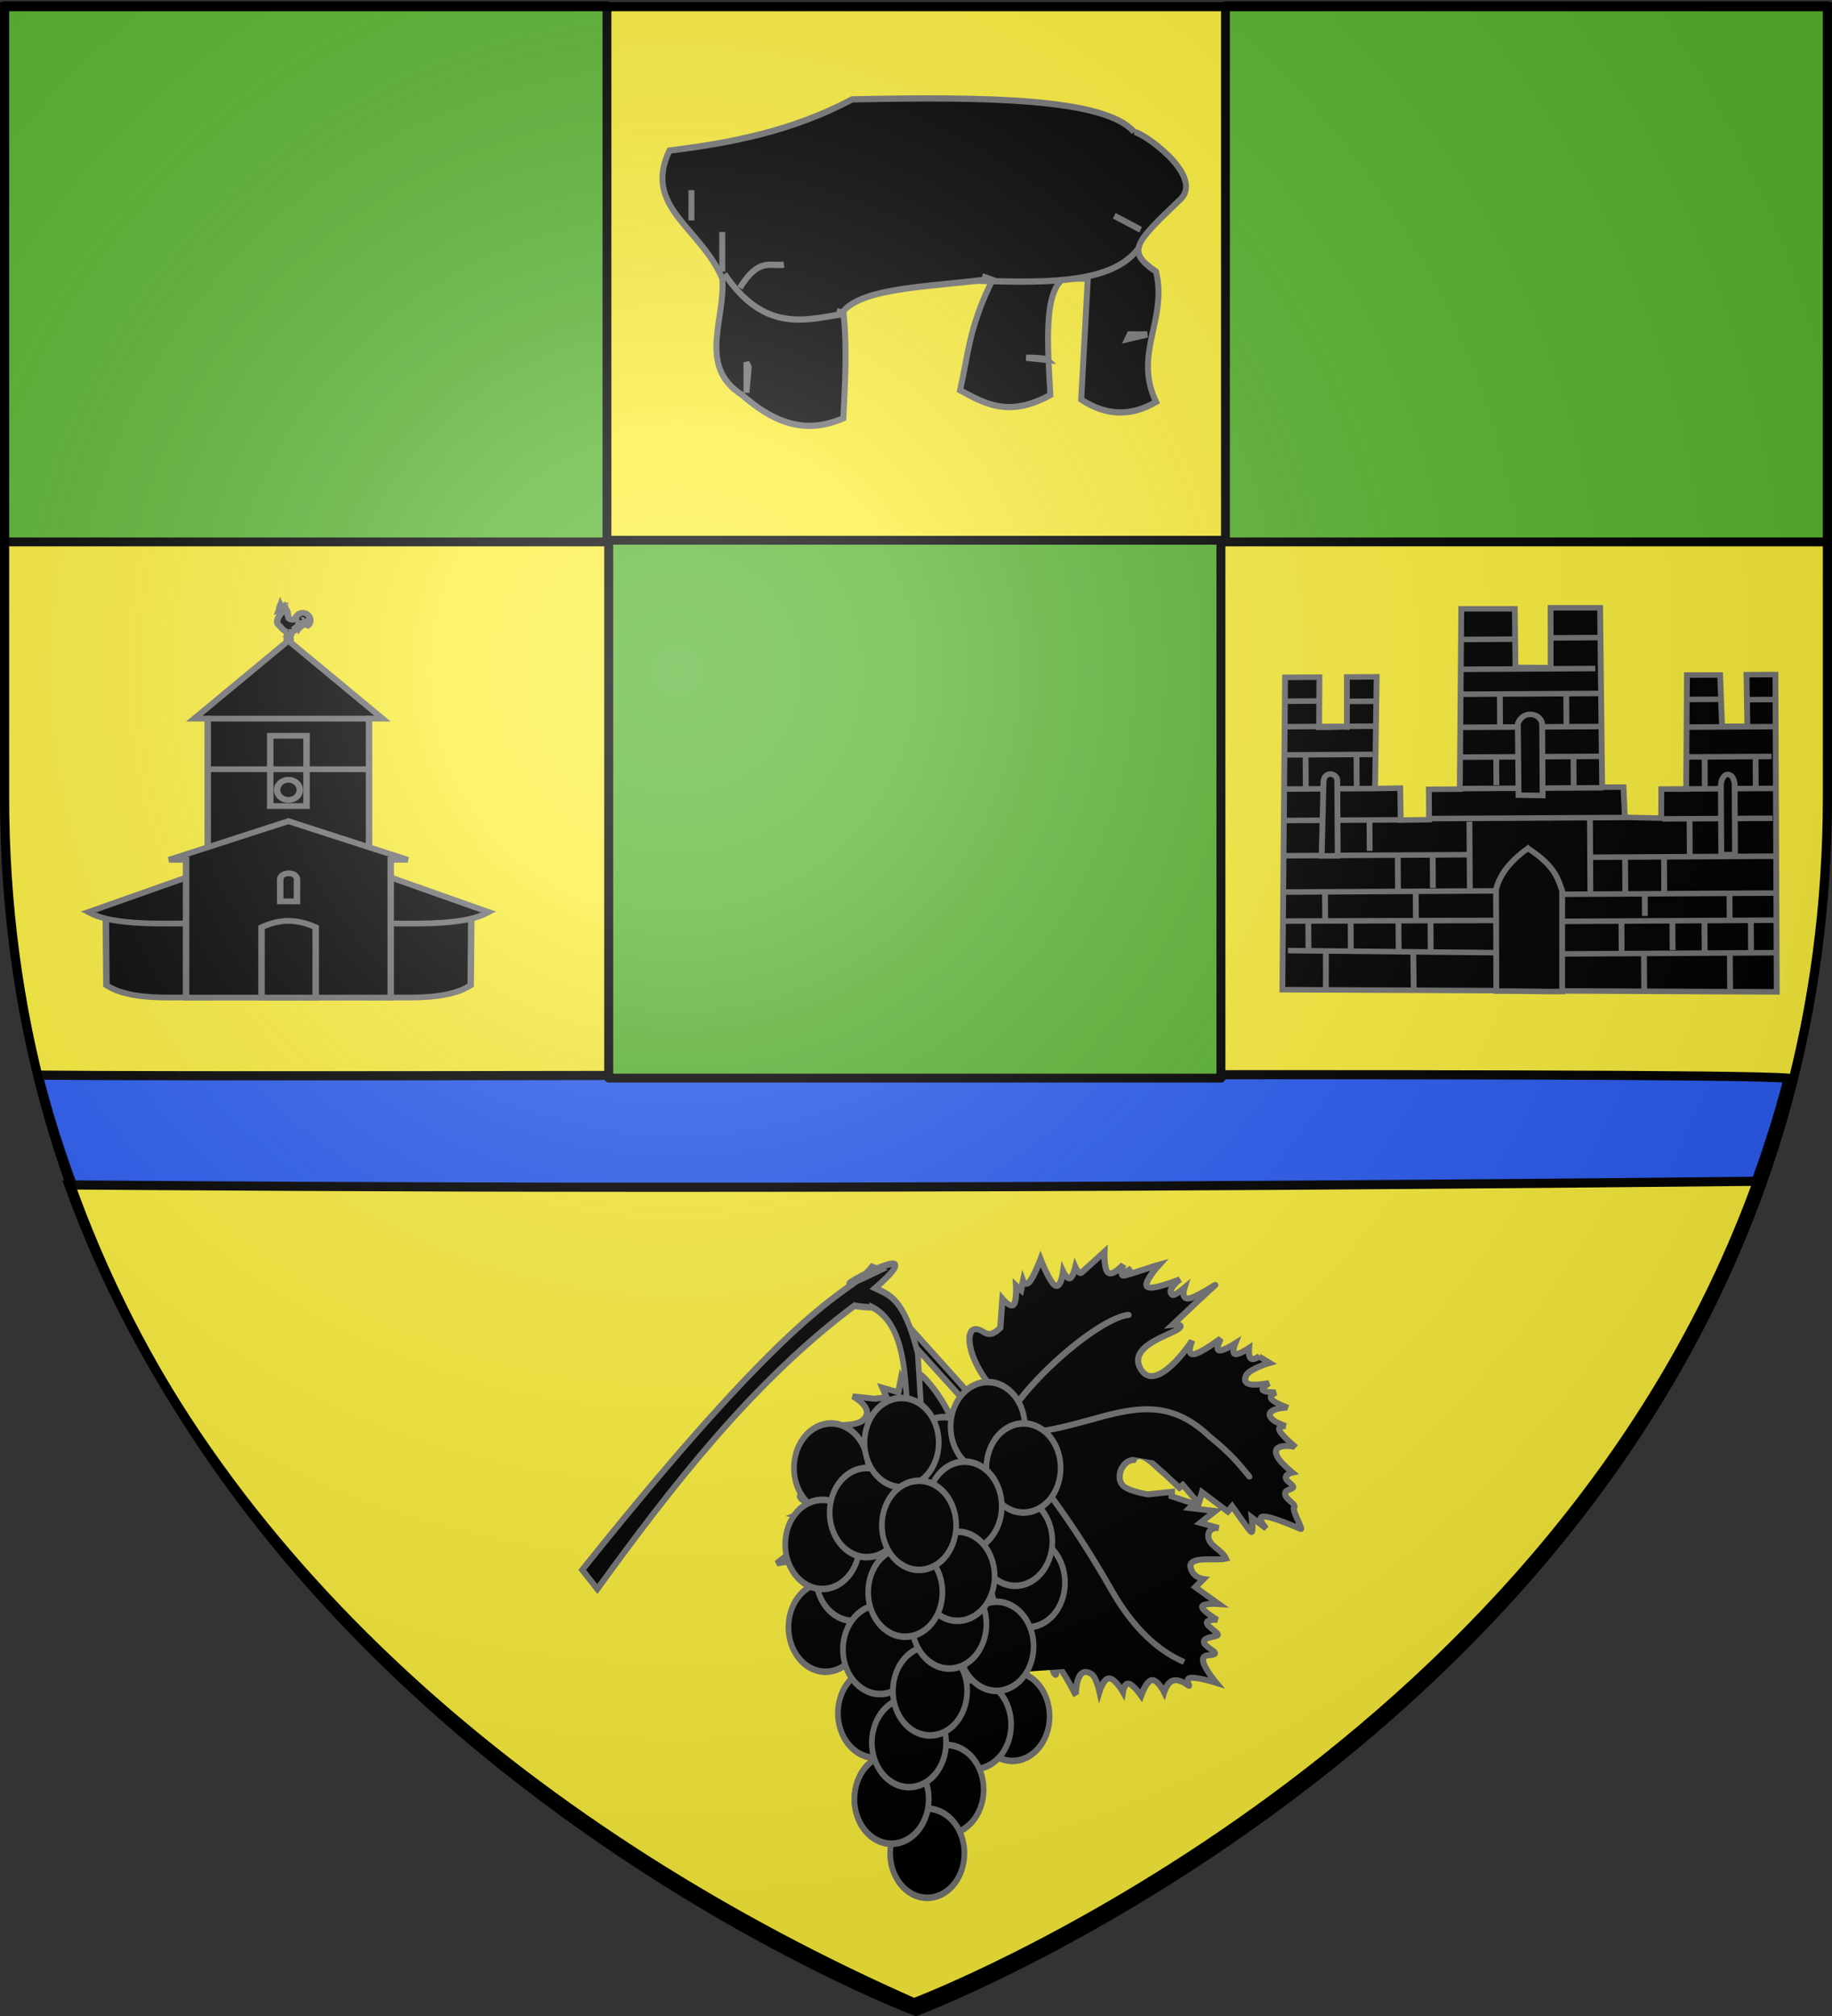
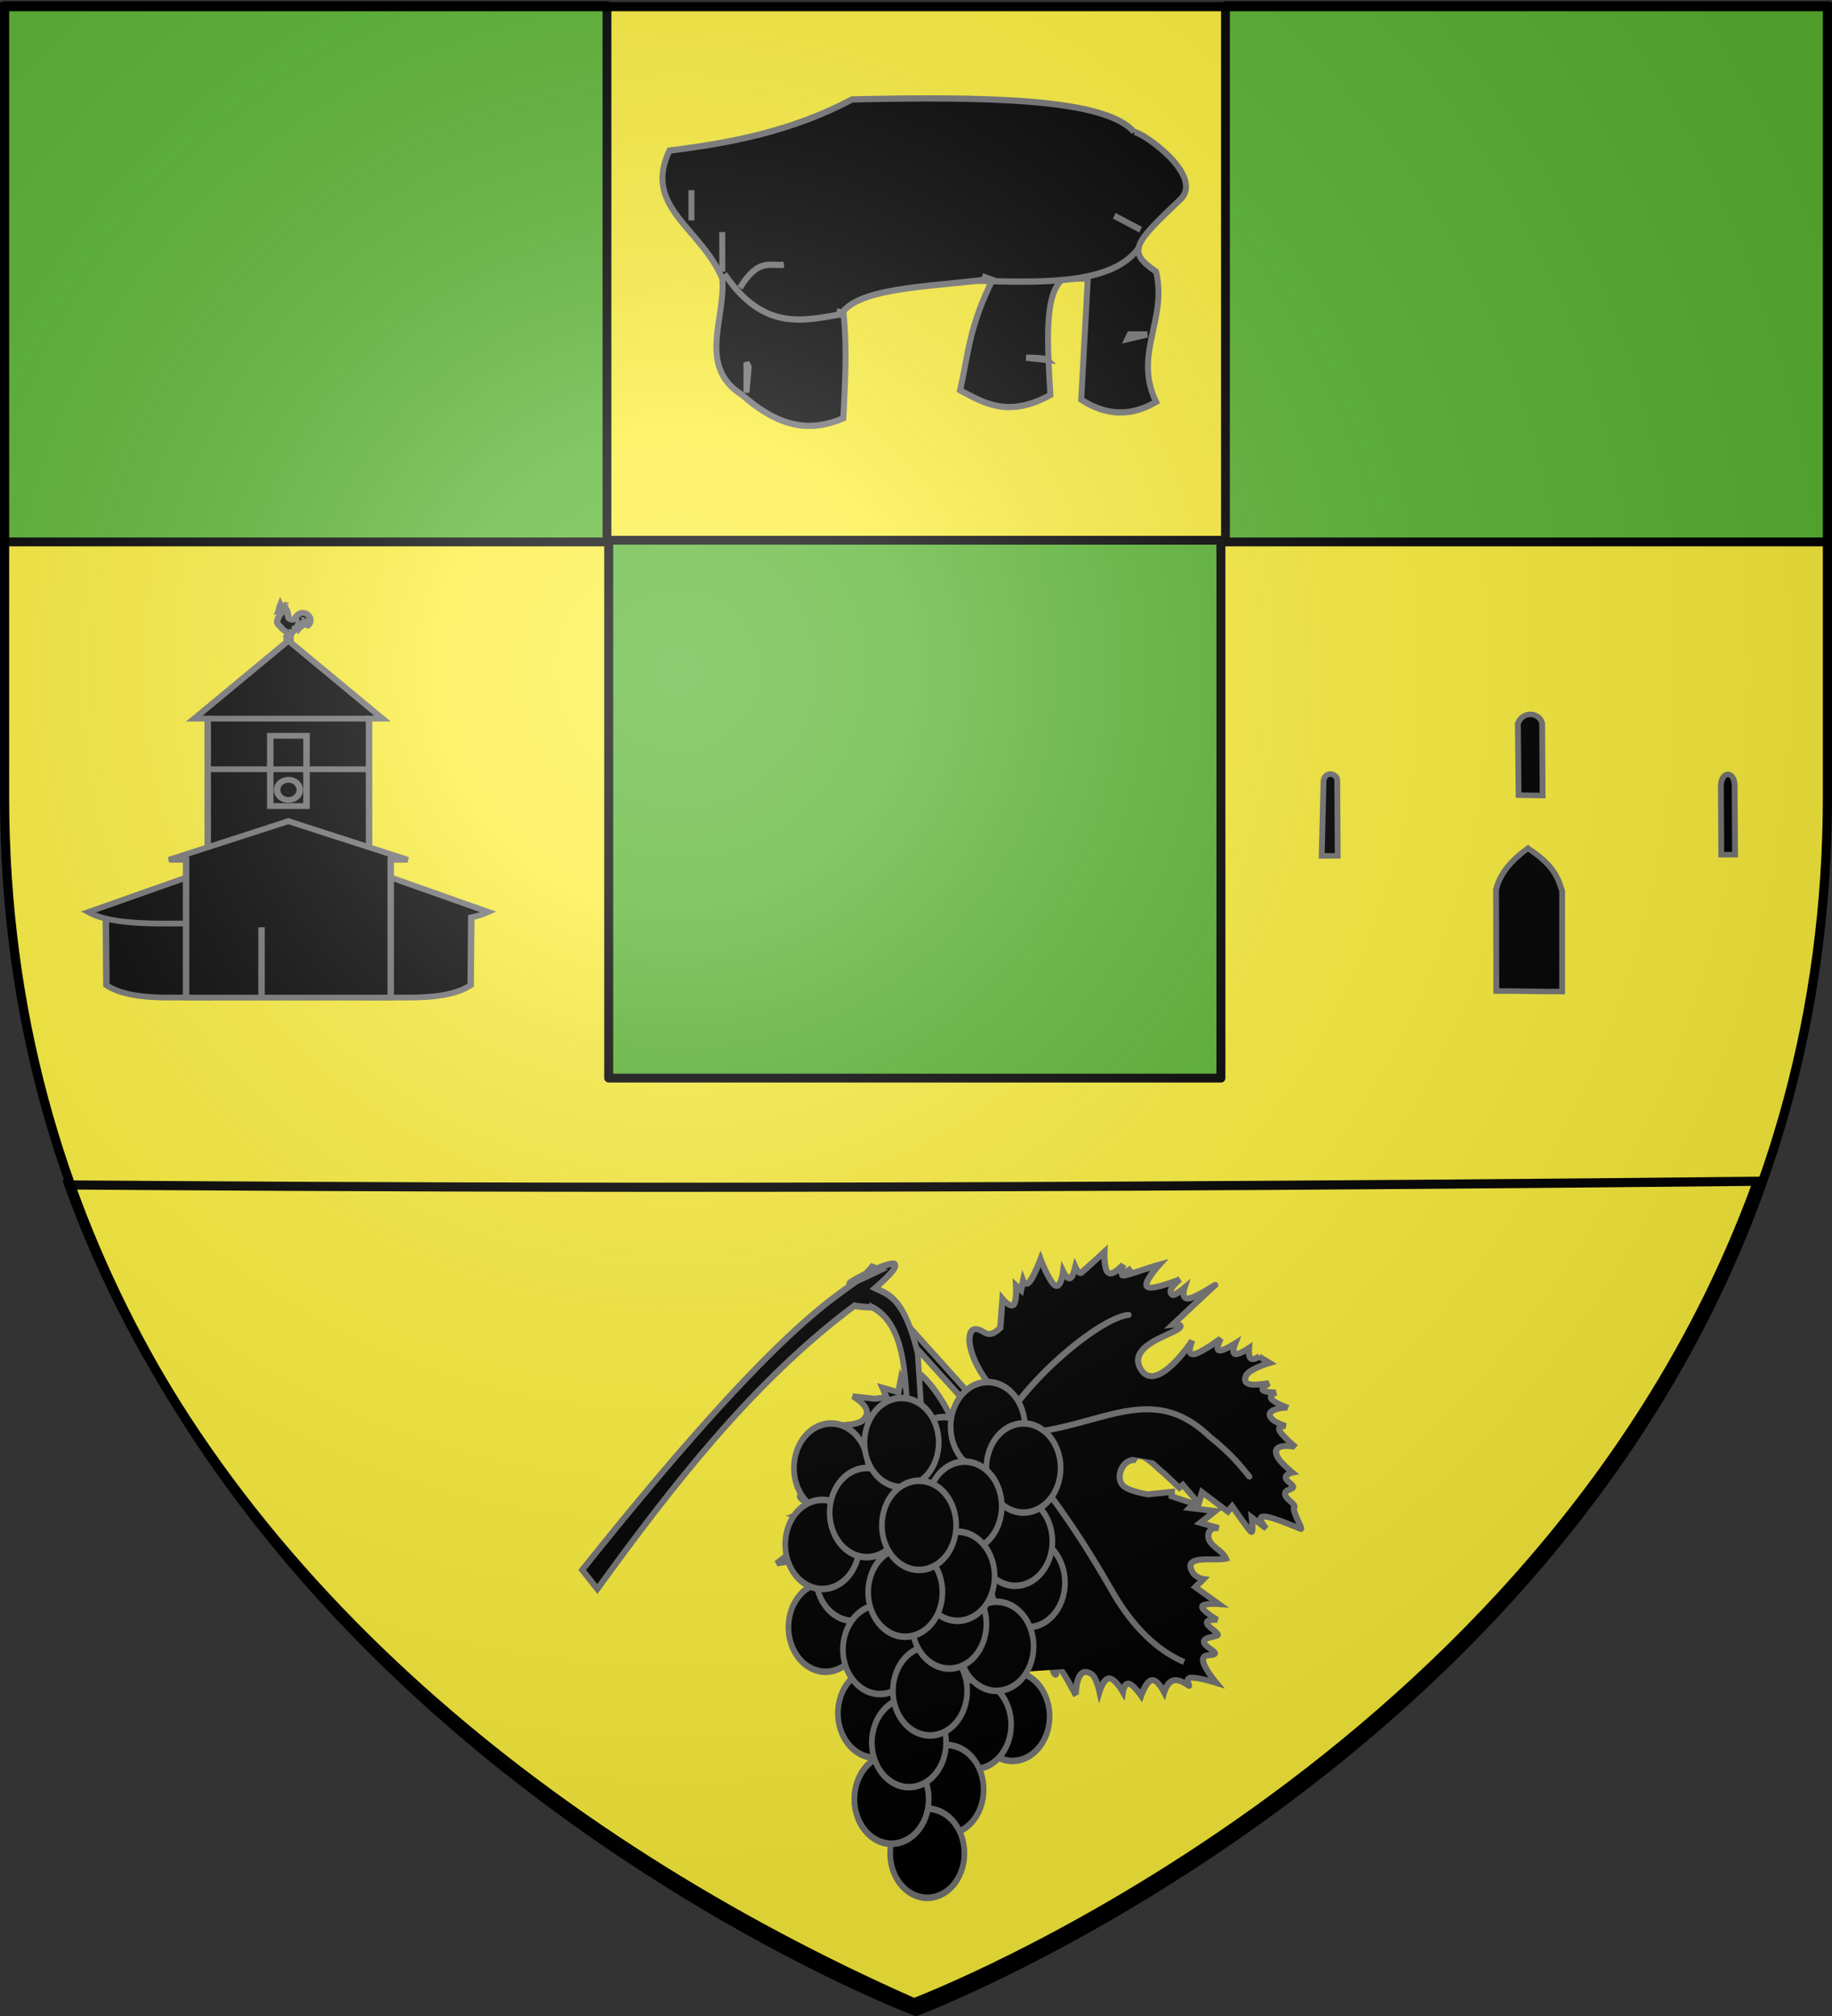
<svg xmlns="http://www.w3.org/2000/svg" xmlns:xlink="http://www.w3.org/1999/xlink" width="600" height="660" version="1.0">
  <rect width="100%" height="100%" fill="#333333" stroke="none" />
  <desc>Flag of Canton of Valais (Wallis)</desc>
  <defs>
    <radialGradient xlink:href="#a" id="c" cx="221.445" cy="226.331" r="300" fx="221.445" fy="226.331" gradientTransform="matrix(1.353 0 0 1.349 -77.63 -85.747)" gradientUnits="userSpaceOnUse" />
    <linearGradient id="a">
      <stop offset="0" style="stop-color:white;stop-opacity:.314" />
      <stop offset=".19" style="stop-color:white;stop-opacity:.251" />
      <stop offset=".6" style="stop-color:#6b6b6b;stop-opacity:.125" />
      <stop offset="1" style="stop-color:black;stop-opacity:.125" />
    </linearGradient>
  </defs>
  <g style="display:inline">
    <path d="M300 658.5s298.5-112.32 298.5-397.772V2.176H1.5v258.552C1.5 546.18 300 658.5 300 658.5" style="fill:#fcef3c;fill-opacity:1;fill-rule:evenodd;stroke:none" />
-     <path d="M299.35 655.665s230.363-88.088 286.348-302.679c-27.537-2.422-477.751-.123-573.168-1.004 35.772 140.984 156.627 246.19 286.82 303.683z" style="fill:#2b5df2;fill-opacity:1;fill-rule:evenodd;stroke:#000;stroke-width:3;stroke-linecap:butt;stroke-linejoin:miter;stroke-miterlimit:4;stroke-opacity:1;stroke-dasharray:none;display:inline" />
    <path d="M299.35 655.665s207.11-77.933 276.298-268.942c-302.694 3.162-481.604 1.683-553.09 1.206 44.887 124.58 156.879 214.783 276.792 267.736z" style="fill:#fcef3c;fill-opacity:1;fill-rule:evenodd;stroke:#000;stroke-width:3;stroke-linecap:butt;stroke-linejoin:miter;stroke-miterlimit:4;stroke-opacity:1;stroke-dasharray:none;display:inline" />
    <path id="b" d="M1.439 1.86h197.353v175.559H1.439z" style="fill:#5ab532;fill-opacity:1;stroke:#000;stroke-width:2.89;stroke-linecap:round;stroke-linejoin:round;stroke-miterlimit:4;stroke-opacity:1;stroke-dasharray:none" />
    <use xlink:href="#b" width="600" height="660" transform="matrix(1.016 0 0 1.003 197.89 175.001)" />
    <use xlink:href="#b" width="600" height="660" transform="translate(399.914)" />
    <g style="fill:#000;fill-opacity:1;stroke:#737375;stroke-opacity:1;stroke-width:2.235;stroke-miterlimit:4;stroke-dasharray:none">
      <g style="fill:#000;fill-opacity:1;stroke:#737375;stroke-opacity:1;stroke-width:2.235;stroke-miterlimit:4;stroke-dasharray:none">
        <g style="fill:#000;fill-opacity:1;stroke:#737375;stroke-opacity:1;display:inline;stroke-width:2.235;stroke-miterlimit:4;stroke-dasharray:none">
          <path d="M328.51 141.534c-10.795-12.065-55.908-12.652-105.864-11.619-22.883 11.48-45.765 15.53-68.647 18.26-10.11 20.213 11.803 27.415 19.85 45.647 1.34 14.118-9.543 31.304 7.443 41.497 10.905 9.01 22.763 14.666 38.045 8.3.556-12.168 1.546-23.9 0-38.178 7.872-8.915 36.25-8.786 56.24-11.62-9.055 17.124-9.278 26.68-12.405 39.838 9.235 4.705 18.24 9.87 33.91 1.66-1.062-17.92-2.544-36.474 4.962-41.497h9.098l-2.482 43.157c9.374 5.827 18.747 6.07 28.12.83-8.644-17.217 4.324-29.178 0-46.477-11.296-7.245-8.053-10.205 9.098-25.729 9.287-8.406-14.18-24.069-17.368-24.069z" style="fill:#000;fill-opacity:1;fill-rule:evenodd;stroke:#737375;stroke-width:2.235;stroke-linecap:butt;stroke-linejoin:miter;stroke-miterlimit:4;stroke-opacity:1;stroke-dasharray:none" transform="matrix(.872 0 0 .918 84.952 -86.721)" />
          <path d="M287.984 222.04c7.443 0 8.27.83 8.27.83zM182.946 234.49V223.7l.827 1.66zM173.849 191.332v-14.11zM162.27 173.073v-10.79zM330.991 176.393l-9.925-4.98zM333.472 213.74h-6.616l-.827 1.66zM174.676 192.162c15.163 21.153 30.325 16.469 45.488 14.109l-3.308-.83 2.481.83v1.66" style="fill:#000;fill-opacity:1;fill-rule:evenodd;stroke:#737375;stroke-width:2.235;stroke-linecap:butt;stroke-linejoin:miter;stroke-miterlimit:4;stroke-opacity:1;stroke-dasharray:none" transform="matrix(.872 0 0 .918 84.952 -86.721)" />
          <path d="M180.465 197.141c7.154-10.995 11.431-7.558 16.541-8.3M330.164 183.032c-9.492 12.308-33.253 12.343-57.895 11.62l1.655-.83-2.482-.83" style="fill:#000;fill-opacity:1;fill-rule:evenodd;stroke:#737375;stroke-width:2.235;stroke-linecap:butt;stroke-linejoin:miter;stroke-miterlimit:4;stroke-opacity:1;stroke-dasharray:none" transform="matrix(.872 0 0 .918 84.952 -86.721)" />
        </g>
      </g>
    </g>
    <g style="fill:#000;fill-opacity:1;stroke:#737375;stroke-width:4.822;stroke-miterlimit:4;stroke-opacity:1;stroke-dasharray:none">
      <g style="fill:#000;fill-opacity:1;stroke:#737375;stroke-width:4.822;stroke-miterlimit:4;stroke-opacity:1;stroke-dasharray:none">
        <path d="m239.752 411.852-88.852 35.3c4.231 2.165 8.462 3.606 12.693 4.557l.456 56.783c18.336 13.447 49.063 9.838 75.75 10.122z" style="fill:#000;fill-opacity:1;fill-rule:evenodd;stroke:#737375;stroke-width:4.822;stroke-linecap:butt;stroke-linejoin:miter;stroke-miterlimit:4;stroke-opacity:1;stroke-dasharray:none" transform="matrix(.44 0 0 .391 -37.33 123.718)" />
        <path d="M149.749 446.54c18.336 13.447 63.191 9.838 89.88 10.122" style="fill:#000;fill-opacity:1;fill-rule:evenodd;stroke:#737375;stroke-width:4.822;stroke-linecap:butt;stroke-linejoin:miter;stroke-miterlimit:4;stroke-opacity:1;stroke-dasharray:none" transform="matrix(.44 0 0 .391 -37.33 123.718)" />
      </g>
      <g style="fill:#000;fill-opacity:1;stroke:#737375;stroke-width:4.822;stroke-miterlimit:4;stroke-opacity:1;stroke-dasharray:none">
        <path d="m239.752 411.852-88.852 35.3c4.231 2.165 8.462 3.606 12.693 4.557l.456 56.783c18.336 13.447 49.063 9.838 75.75 10.122z" style="fill:#000;fill-opacity:1;fill-rule:evenodd;stroke:#737375;stroke-width:4.822;stroke-linecap:butt;stroke-linejoin:miter;stroke-miterlimit:4;stroke-opacity:1;stroke-dasharray:none" transform="matrix(-.44 0 0 .391 226.337 123.718)" />
-         <path d="M149.749 446.54c18.336 13.447 63.191 9.838 89.88 10.122" style="fill:#000;fill-opacity:1;fill-rule:evenodd;stroke:#737375;stroke-width:4.822;stroke-linecap:butt;stroke-linejoin:miter;stroke-miterlimit:4;stroke-opacity:1;stroke-dasharray:none" transform="matrix(-.44 0 0 .391 226.337 123.718)" />
      </g>
      <g style="fill:#000;fill-opacity:1;stroke:#737375;stroke-width:4.822;stroke-miterlimit:4;stroke-opacity:1;stroke-dasharray:none">
        <g style="fill:#000;fill-opacity:1;stroke:#737375;stroke-width:4.822;stroke-miterlimit:4;stroke-opacity:1;stroke-dasharray:none">
          <path d="m300 219.95-70.05 65.318h10.007v233.283h120.086V285.267h10.007z" style="fill:#000;fill-opacity:1;fill-rule:evenodd;stroke:#737375;stroke-width:4.822;stroke-linecap:butt;stroke-linejoin:miter;stroke-miterlimit:4;stroke-opacity:1;stroke-dasharray:none" transform="matrix(.44 0 0 .391 -37.55 123.718)" />
          <path d="M286.5 299.652h27V358.5h-27z" style="fill:#000;fill-opacity:1;fill-rule:evenodd;stroke:#737375;stroke-width:4.822;stroke-linecap:butt;stroke-linejoin:miter;stroke-miterlimit:4;stroke-opacity:1;stroke-dasharray:none" transform="matrix(.44 0 0 .391 -37.55 123.718)" />
          <path d="M308.5 344.947a8.45 8.45 0 0 1-8.447 8.447 8.45 8.45 0 0 1-8.447-8.447 8.45 8.45 0 0 1 8.447-8.447 8.45 8.45 0 0 1 8.447 8.447z" style="fill:#000;fill-opacity:1;stroke:#737375;stroke-width:4.822;stroke-miterlimit:4;stroke-opacity:1;stroke-dasharray:none" transform="matrix(.44 0 0 .391 -37.55 123.718)" />
          <path d="M240 285.3h120M239.43 327.666h120" style="fill:#000;fill-opacity:1;stroke:#737375;stroke-width:4.822;stroke-linecap:butt;stroke-linejoin:miter;stroke-miterlimit:4;stroke-opacity:1;stroke-dasharray:none" transform="matrix(.44 0 0 .391 -37.55 123.718)" />
        </g>
        <g style="fill:#000;fill-opacity:1;stroke:#737375;stroke-width:5.415;stroke-miterlimit:4;stroke-opacity:1;stroke-dasharray:none">
          <path d="M190.947 86.924c0 .04-.42 1.633-.7 2.777-.282 1.144-.424 1.799-.424 1.799s.304.235.45.463c.145.228.132.45.132.45l-.159-.186c-4.014 1.434-.583-3.158-.383-5.687z" style="fill:#000;fill-opacity:1;fill-rule:evenodd;stroke:#737375;stroke-width:5.415;stroke-linecap:butt;stroke-linejoin:miter;stroke-miterlimit:4;stroke-opacity:1;stroke-dasharray:none" transform="matrix(.392 0 0 .348 20.048 177.142)" />
          <path d="M192.394 86.74c0 .042-.455 1.772-.76 3.013s-.46 1.952-.46 1.952.33.254.488.502c.158.247.144.488.144.488l-.172-.201s-.111.183-.259.187c-.147.003-.33-.173-.33-.173-3.873.941-1.938 1-.746-1.12.058-.243.388-1.072.617-2.338.23-1.267.302-2.727.302-2.727z" style="fill:#000;fill-opacity:1;fill-rule:evenodd;stroke:#737375;stroke-width:5.415;stroke-linecap:butt;stroke-linejoin:miter;stroke-miterlimit:4;stroke-opacity:1;stroke-dasharray:none" transform="matrix(.392 0 0 .348 20.048 177.142)" />
          <path d="M190.23 86.87s-.92.496-1.429-.041c-.503-.53-.233-.555-1.514-1.921-1.282-1.366-.784-.274-2.392-2.037-.804-.882-.914-1.284-1.682-2.208-.768-.923-2.194-2.368-2.36-2.81-.398-1.069-.588-1.416-.304-3.207.285-1.791 1.441-3.958 1.441-3.958l2.07-4.16-.588-3.045 2.192-1.847.147.941c.675.647 1.71.454 2.624 2.321.913 1.867.578 3.197 1.055 5.236.477 2.04.42 2.078.65 2.537.233.467.927.79 1.583 1.015.65.223 2.04.579 2.597.122.552-.451 1.614-2.491 2.862-3.998 1.275-1.54 2.656-2.232 3.755-2.355 1.053-.117 3.135.193 4.282 1.056 1.2.902 3.009 3.217 2.902 6.048-.105 2.809-.862 3.328-1.096 3.836-.176.384-.893 1.035-.893 1.035s1.259-2.395 1.38-4.262c.122-1.867-.892-3.207-.892-3.207s.598 1.532.08 3.897c-.517 2.364-2.15 5.56-2.15 5.56s.74-3.003.933-5.032-.162-3.085-.162-3.085-.01.933-.244 1.34c-.233.405-.69.283-.69.283s.315.853-.081 1.34-1.502.609-1.502.609.487 1.187.122 1.664c-.366.477-1.583.243-1.583.243s-.284.833-.69 1.421-.934.934-.934.934l.447-1.421-1.38 2.07-.569-1.745s-.142 1.126-.487 1.786-.893.852-.893.852l-.081-1.218s-.502 1.213-.568 1.015c-.061-.182-.406-.852-.406-.852s-.457.01-.853.446c-.395.437-.385.812-.73 1.3-.345.486-.65.649-.65.649l-.04-.61s-.173.64-.406 1.016c-.234.375-.528.487-.528.487s.096 1.177-.122 1.968c-.218.792-.253.939-.71 1.076s-.687-1.196-1.513-1.084z" style="fill:#000;fill-opacity:1;fill-rule:evenodd;stroke:#737375;stroke-width:5.415;stroke-linecap:butt;stroke-linejoin:miter;stroke-miterlimit:4;stroke-opacity:1;stroke-dasharray:none" transform="matrix(.392 0 0 .348 20.048 177.142)" />
          <path d="M181.775 65.399s.215-.61.647-.99 1.08-.531 1.08-.531l1.33 1.406s-.881-.158-1.645-.129a5.7 5.7 0 0 0-1.412.244z" style="fill:#000;fill-opacity:1;fill-rule:evenodd;stroke:#737375;stroke-width:5.415;stroke-linecap:butt;stroke-linejoin:miter;stroke-miterlimit:4;stroke-opacity:1;stroke-dasharray:none" transform="matrix(.392 0 0 .348 20.048 177.142)" />
          <g style="fill:#000;fill-opacity:1;stroke:#737375;stroke-width:95.288;stroke-linejoin:miter;stroke-miterlimit:4;stroke-opacity:1;stroke-dasharray:none">
            <path d="M251.607 232.362c0 4.042-3.6 7.322-8.036 7.322-4.435 0-9.126-3.43-8.035-7.322.778-2.775 2.408-4.228 5.834-5.012 4.324-.989 10.237.97 10.237 5.012z" style="fill:#000;fill-opacity:1;stroke:#737375;stroke-width:95.288;stroke-linejoin:miter;stroke-miterlimit:4;stroke-opacity:1;stroke-dasharray:none" transform="matrix(.02 -.009 .01 .018 85.468 197.324)" />
            <path d="M251.607 232.362c0 4.044-3.598 7.322-8.036 7.322s-8.035-3.278-8.035-7.322c0-4.043 3.597-7.321 8.035-7.321s8.036 3.278 8.036 7.321z" style="fill:#000;fill-opacity:1;stroke:#737375;stroke-width:138.321;stroke-linejoin:miter;stroke-miterlimit:4;stroke-opacity:1;stroke-dasharray:none" transform="matrix(.014 -.006 .007 .012 87.683 197.97)" />
            <path d="M251.607 232.362c0 4.044-3.598 7.322-8.036 7.322s-8.035-3.278-8.035-7.322c0-4.043 3.597-7.321 8.035-7.321s8.036 3.278 8.036 7.321z" style="fill:#000;fill-opacity:1;stroke:#737375;stroke-width:629.004;stroke-linejoin:miter;stroke-miterlimit:4;stroke-opacity:1;stroke-dasharray:none" transform="matrix(.003 0 0 .003 91.707 198.672)" />
            <path d="M251.607 232.362c0 4.044-3.598 7.322-8.036 7.322s-8.035-3.278-8.035-7.322c0-4.043 3.597-7.321 8.035-7.321s8.036 3.278 8.036 7.321z" style="fill:#000;fill-opacity:1;stroke:#737375;stroke-width:455.425;stroke-linejoin:miter;stroke-miterlimit:4;stroke-opacity:1;stroke-dasharray:none" transform="matrix(.004 0 0 .005 91.604 198.253)" />
          </g>
          <path d="M185.104 65.212s.19 1.367-.301 1.895c-.492.527-1.059.333-1.665.215s-.74-.219-.76-.689c-.022-.47.218-.793.674-1.191.455-.398.635-.344 1.148-.402.513-.057.904.172.904.172zM183.503 64.086c-.411.026-1.015.447-1.299-.04s.162-1.908.162-1.908l.447.223s-.198-.335-.244-.629.061-.548.061-.548.137.365.305.568.385.345.365.244c-.02-.102-.198-.553-.244-.995s.061-.77.061-.77.188.466.406.79c.218.325.467.508.467.508l-.02-2.05s.162.62.345 1.015c.182.396.385.568.385.568l.203-2.009s.203.65.325 1.096.162.69.162.69.224-.335.325-.75c.102-.417.081-.914.081-.914s.137.512.203.852.061.508.061.508.31-.056.487-.203c.178-.147.224-.386.224-.386s-.051.33.02.487.264.142.264.142-.016.62-.345 1.056c-.33.436-.975.69-.975.69s-.197-.239-.588 0c-.39.238-.65.548-.974.954-.325.405-.325.67-.325.67s.066.116-.345.141z" style="fill:#000;fill-opacity:1;fill-rule:evenodd;stroke:#737375;stroke-width:5.415;stroke-linecap:butt;stroke-linejoin:miter;stroke-miterlimit:4;stroke-opacity:1;stroke-dasharray:none" transform="matrix(.392 0 0 .348 20.048 177.142)" />
        </g>
      </g>
      <g style="fill:#000;fill-opacity:1;stroke:#737375;stroke-width:4.822;stroke-miterlimit:4;stroke-opacity:1;stroke-dasharray:none">
        <g style="fill:#000;fill-opacity:1;stroke:#737375;stroke-width:4.822;stroke-miterlimit:4;stroke-opacity:1;stroke-dasharray:none">
          <path d="m300 371.148-88.852 32.31h12.693v115.394H376.16V403.458h12.693z" style="fill:#000;fill-opacity:1;fill-rule:evenodd;stroke:#737375;stroke-width:4.822;stroke-linecap:butt;stroke-linejoin:miter;stroke-miterlimit:4;stroke-opacity:1;stroke-dasharray:none" transform="matrix(.44 0 0 .391 -37.55 123.718)" />
-           <path d="M280 460c13.444-6.999 25.977-7.275 40.332 0v58.848H280z" style="fill:#000;fill-opacity:1;fill-rule:evenodd;stroke:#737375;stroke-width:4.822;stroke-linecap:butt;stroke-linejoin:miter;stroke-miterlimit:4;stroke-opacity:1;stroke-dasharray:none" transform="matrix(.44 0 0 .391 -37.55 123.718)" />
+           <path d="M280 460v58.848H280z" style="fill:#000;fill-opacity:1;fill-rule:evenodd;stroke:#737375;stroke-width:4.822;stroke-linecap:butt;stroke-linejoin:miter;stroke-miterlimit:4;stroke-opacity:1;stroke-dasharray:none" transform="matrix(.44 0 0 .391 -37.55 123.718)" />
        </g>
-         <path d="M293.906 420c.057-6.797 12.418-7.027 12.475 0v18.281h-12.475z" style="fill:#000;fill-opacity:1;stroke:#737375;stroke-width:4.822;stroke-miterlimit:4;stroke-opacity:1;stroke-dasharray:none" transform="matrix(.44 0 0 .391 -37.55 123.718)" />
      </g>
    </g>
    <g style="fill:#000;fill-opacity:1;stroke:#737375;stroke-width:3.635;stroke-miterlimit:4;stroke-opacity:1;stroke-dasharray:none">
      <g style="fill:#000;fill-opacity:1;stroke:#737375;stroke-width:3.635;stroke-miterlimit:4;stroke-opacity:1;stroke-dasharray:none">
-         <path d="m180 568.79 308.393 3.304.357-209.018h-18.036l.357 33.929h-15.803l-.982-33.84-20.715-.089-.923 75.13-15.505-.13-.21 19.156-22.647-.67-.715-19.914-13.318-.043-.61-118.171-30.893-.179-.179 39.464-21.964-.357-.178-38.571-33.393-.179-1.607 118.75h-19.286v20l-17.679.179-.178-21.072-15.715.179L240 363.076h-18.571l-.179 32.858c-2.04-.179-11.25.357-17.321.178l.357-33.036h-21.429zM183.571 543.076l130 2.143M207.321 544.148l-.178 23.393M261.786 544.505l.178 23.75M313.571 523.97l-131.785-.358M196.429 523.79v18.215M222.857 524.148v18.393M252.679 523.434v20M272.679 524.148v18.571M263.571 504.505v18.214M206.964 504.505v17.857M181.607 504.505h133.214M297.321 458.79v44.644M296.786 480.576H182.143M252.5 480.934v22.5M274.286 482.005v20.357M272.5 456.648h122.857M253.214 457.362H182.5M417.857 457.72h68.572M419.643 438.076h67.5M434.286 417.005h51.785M434.643 397.362H487.5M487.857 379.505H471.43M453.571 379.148H432.5M372.5 457.005v50M353.214 507.005h134.643M372.143 482.72h115.714M434.643 458.434v22.857M418.571 482.72v23.57M394.286 483.076v22.143M235 457.72v20M355 524.862h132.857M487.5 546.29H351.429M405.714 545.934v23.571M459.286 547.72v23.214M472.5 525.934v18.571M459.286 507.362v17.143M406.429 507.72v13.928M391.786 525.22v20M423.571 526.648v17.5M443.571 525.934v18.928M291.429 437.005h89.642M378.929 416.29H292.5M292.143 396.648h86.428M379.286 375.22c.119 0 .238 0 0 0zM292.857 374.148l.714.357M379.286 374.862h-86.429M291.786 358.434h84.643M348.571 338.076h29.643M326.429 338.79h-33.572M316.786 375.22v20.356M358.214 374.862v22.143M362.5 417.362v19.643M314.286 416.29v18.572M444.286 417.72v18.928M476.071 418.076v19.286M182.857 395.576h55M221.786 379.148h17.143M203.214 378.79h-20M183.214 414.148h53.929M238.214 436.648h-56.071M195.357 414.505v21.786M227.143 414.148v21.786" style="color:#000;fill:#000;fill-opacity:1;fill-rule:evenodd;stroke:#737375;stroke-width:3.635;stroke-linecap:butt;stroke-linejoin:miter;stroke-miterlimit:4;stroke-opacity:1;stroke-dasharray:none;stroke-dashoffset:0;marker:none;visibility:visible;display:inline;overflow:visible" transform="matrix(.525 -.003 .003 .497 323.783 41.852)" />
-       </g>
+         </g>
      <path d="M332.643 476.283c5.789 3.955 9.83 7.56 12.758 10.964 5.229 6.079 6.906 11.512 8.64 17.139l-.012 66.25c-14.933.138-27.503-.45-41.074-.32l-.17-66.786c2.453-11.15 10.257-19.862 19.858-27.247z" style="fill:#000;fill-opacity:1;fill-rule:evenodd;stroke:#737375;stroke-width:3.635;stroke-linecap:butt;stroke-linejoin:miter;stroke-miterlimit:4;stroke-opacity:1;stroke-dasharray:none;stroke-dashoffset:0;marker:none;visibility:visible;display:inline;overflow:visible" transform="matrix(.525 0 0 .497 325.76 41)" />
      <g style="fill:#000;fill-opacity:1;stroke:#737375;stroke-width:3.635;stroke-miterlimit:4;stroke-opacity:1;stroke-dasharray:none">
        <path d="M206.429 485.22h10v-49.287c.357-4.986-7.679-7.195-8.572 0zM329.286 398.79c3.143-8.727 13.69-7.312 15.178 0v47.5l-15-.356zM455.714 442.362c-.6-12.341 9.426-12.478 8.572 0v43.572h-8.572z" style="fill:#000;fill-opacity:1;fill-rule:evenodd;stroke:#737375;stroke-width:3.635;stroke-linecap:butt;stroke-linejoin:miter;stroke-miterlimit:4;stroke-opacity:1;stroke-dasharray:none;stroke-dashoffset:0;marker:none;visibility:visible;display:inline;overflow:visible" transform="matrix(.525 -.003 .003 .497 323.037 39.673)" />
      </g>
    </g>
    <g style="display:inline;fill:#000;stroke:#737375;stroke-opacity:1;stroke-width:2;stroke-miterlimit:4;stroke-dasharray:none">
      <g style="display:inline;fill:#000;stroke:#737375;stroke-opacity:1;stroke-width:1.684;stroke-miterlimit:4;stroke-dasharray:none">
        <g style="stroke:#737375;stroke-width:1.451;stroke-miterlimit:4;stroke-opacity:1;stroke-dasharray:none;fill:#000">
          <path d="m821.35 472.914-1.106-43.995s-4.95 5.947-4.937 6.28c.414 10.392-4.74 16.859-6.634 13.773-.93-1.191-.184-3.244-4.278-2.811l-4.975 4.992s.046-2.8-1.106-2.68c-1.152.117-3.502 3.153-3.502 3.153l-.184-1.577-1.843 1.42s.553-1.46-1.105-1.105c-1.659.355-5.529 2.523-5.529 2.523s2.027-5.558 1.474-6.938-3.685 1.42-3.685 1.42.552-1.972-.185-2.208-2.764 1.261-2.764 1.261.553-1.892-.184-1.892-7.556.473-7.556.473 2.949-3.154 2.58-4.415-4.054-.631-4.054-.631 1.889-.946 1.658-1.42c-.23-.472-2.58-.472-2.58-.472s6.082.946.369-1.104-6.082-2.208-6.082-2.208 6.082-.946 5.713-2.365-7.187-3.311-7.187-3.311 4.285.078 3.87-1.735c-.127-.554-3.317-.473-3.317-.473s2.442-1.537.921-2.523c-1.52-.986-8.108-1.42-7.002-1.42 1.105 0 14.005-1.103 14.005-1.103s-2.587-1.556-.368-1.577c2.37-.022 12.12 4.273 13.263-1.892 1.279-6.9-13.49-2.51-14-2.208 0 0 3.409-1.734 2.027-2.68s-7.556-1.104-7.556-1.104 2.672-1.144 2.211-1.893c-.46-.749-4.054-1.103-4.054-1.103s2.12-1.183 1.659-1.893-3.502-.946-3.502-.946 1.475-1.458 1.29-2.207c-.184-.75-2.027-.789-2.027-.789h.184l-.921-2.68s4.391 1.745 6.234 1.115c3.16-1.517-1.026-3.618-2.917-4.742 0 0 2.396.315 2.212-.473-.185-.789-2.028-2.208-2.028-2.208s1.797.513 1.843-.63-1.658-3.943-1.658-3.943c.23.492 5.47 3.82 4.607-.315-.162-.776-1.29-2.68-1.29-2.68s1.474 1.34 1.843 0c.368-1.341-.369-5.362-.369-5.362.064.437 4.38 5.148 4.976.315.174-1.414-.369-4.415-.369-4.415s1.429.71 2.027 0c.6-.71-.552-2.838.369-2.838s1.705.788 2.396-.158-.553-3.47.368-3.627c.922-.158 1.843-5.519 2.212-4.888.368.63 3.225 6.307 4.791 7.569s1.474-2.523 1.474-2.523l.922 4.1s2.211-3.154 2.396-2.523c.184.63-.553 7.41-.553 7.41l1.658-.314 1.659 7.253 2.396-1.577v5.677h1.105l.553 4.888c.505 1.757.298 8.14 3.502 6.803 2.211 1.582 6.157-.618 5.973-3.165-.137-1.895-3.21-5.215-3.21-5.215l-4.79-2.996.737-.788-2.949-4.573 1.474-.158-4.238-4.257h4.607l-2.58-3.627s1.498 1.643 2.948.315c1.982-1.813-.184-4.533.553-6.938 2.396 1.03 7.372 7.208 8.293 2.365.297-1.56-.921-2.838-.921-2.838l2.764-.315-1.659-6.465s2.81 2.562 3.502 1.892c.69-.67-.737-4.573-.737-4.573s1.797 1.656 2.395.946c.6-.71-.737-3.785 0-3.785.738 0 2.627 1.538 3.502.789.875-.75-.922-3.785 0-3.785.921 0 2.073 1.853 3.133.474s1.105-5.993 1.105-5.993 2.488 3.706 3.87 4.573 1.475-1.734 1.659-1.103c.184.63.645 2.562 2.027 3.153s3.502-.788 3.502-.788-.83 3.272.368 3.942 4.423-1.262 4.423-1.262-.322 3.115.369 3.943c.69.828 2.395-.631 2.395-.631s-.69 3.548.369 4.415c1.06.867 3.87-.946 3.87-.946s-1.644 3.037-1.29 4.258c1.244 4.29 6.266-1.466 6.266-1.577 0 0-1.429 5.676-1.29 7.411.138 1.735 1.889-1.656 1.842-.473s-2.139 4.56-2.027 5.204c.737 4.22 10.32-2.667 10.32-2.839 0 0-1.06 4.297-.553 5.677s2.58-.158 2.58-.158-2.119 2.484-1.842 3.154c.276.67 3.685-.946 2.948-.473s-2.902 2.602-3.317 3.47c-.415.866 3.501-.947 1.659 0l-11.795 6.78c-2.483 2.295-6.585 6.232-4.607 8.368 4.849 5.235 10.132-.533 10.11-6.307l2.79-5.373 3.317-2.05s-.138 1.617.922.946c1.06-.67 3.317-3.626 3.317-3.626s.737 2.68 1.474 2.05 3.778-3.548 5.16-3.785-.368 3.311.369 2.838 4.791-2.523 4.791-2.523-1.843 3.785 1.106 2.05c2.948-1.734 5.713-2.207 5.713-2.207s-2.258 2.483-2.58 3.942c-.323 1.458 1.29 1.892 1.29 1.892s-2.442 1.853-2.212 2.996 3.133 1.577 3.133 1.577-2.902 1.932-2.764 3.154 4.423.63 3.317 1.734-4.469 2.405-4.239 4.416c.23 2.01 5.898 3.626 5.16 3.626s-1.75.592-2.027 1.262c-.276.67 1.659 1.42.922 1.42s-2.58-.632-2.765 0c-.184.63 2.028 2.522 2.028 2.522s-3.824.158-3.318 1.735c.507 1.576 5.345 4.573 5.345 4.573s-3.778.749-4.792 1.734c-1.013.986 1.475 2.208.737 2.208h-2.58s1.29 2.365 0 2.207c-1.796-1.925-15.23-6.109-15.342-1.718-.096 3.7 14.605 4.961 14.605 3.926 0 0-2.764-.158-1.658.788s9.03 5.204 9.03 5.204-6.542-.158-8.662.473c-2.119.63.922 2.05.185 2.05s-3.732-1.025-4.423-.158c-.691.868 1.658 3.627 1.658 3.627l-4.791-1.419s2.211 4.415.921 4.415-4.975-2.641-6.634-2.523 1.29 2.996 0 2.996-4.423-.946-4.423-.946 4.239 4.73 2.58 4.73-7.371-.63-7.371-.63 1.474 1.261.737 1.261-3.686-1.103-3.686-1.103l.553 3.469s-3.166-2.663-5.16-2.523c-4.198.295-1.843 5.834-1.843 5.834l-3.686-3.627-2.395-1.419-.737 2.366-2.212-3.154-2.764 2.207 1.437-5.953s-4.04 6.011-4.696 5.683c-1.688-.845-1.435-9.678.863-15.814 1.62-4.321-5.897-6.622-5.897-6.622l1.29 44.783z" style="fill:#000;fill-opacity:1;fill-rule:evenodd;stroke:#737375;stroke-width:1.451;stroke-linecap:butt;stroke-linejoin:miter;stroke-miterlimit:4;stroke-opacity:1;stroke-dasharray:none;display:inline" transform="matrix(-1.061 .838 -.915 -1.068 1589.307 237.12)" />
          <g style="fill:#000;stroke:#737375;stroke-width:1.451;stroke-linecap:round;stroke-miterlimit:4;stroke-opacity:1;stroke-dasharray:none">
            <path d="m823.5 359-.25-.5c3.823 7.39 3.537 16.009 2 23.75-3.095 15.594-4.637 30.587-4 46.25 17.365-15.279 31.48-10.058 38.5-16.25 6.708-5.916 12.04-13.09 14.25-19" style="fill:#000;stroke:#737375;stroke-width:1.451;stroke-linecap:round;stroke-linejoin:miter;stroke-miterlimit:4;stroke-opacity:1;stroke-dasharray:none" transform="matrix(-1.061 .838 -.915 -1.068 1589.307 237.12)" />
            <path d="M822.25 427.75C805.49 412.69 785.198 417.046 783 396c-1.205-6.077-1.095-9.522-1-13M821 427.25c-11.489 5.633-36.334 6.472-42.25 2.75M822.5 427.5c6.914-.748 13.286-1.135 16.25.75 12.541 5.21 23.661 6.477 26 6.5" style="fill:#000;stroke:#737375;stroke-width:1.451;stroke-linecap:round;stroke-linejoin:miter;stroke-miterlimit:4;stroke-opacity:1;stroke-dasharray:none" transform="matrix(-1.061 .838 -.915 -1.068 1589.307 237.12)" />
          </g>
        </g>
        <g style="display:inline;fill:#000;stroke:#737375;stroke-opacity:1;stroke-width:2.92;stroke-miterlimit:4;stroke-dasharray:none">
          <path d="M783.942 599.635c-10.029-3.377-15.519-14.546-12.262-24.946s14.026-16.093 24.055-12.716 15.518 14.546 12.262 24.946c-3.253 10.387-14.002 16.082-24.024 12.727" style="fill:#000;fill-opacity:1;fill-rule:evenodd;stroke:#737375;stroke-width:2.92;stroke-linecap:round;stroke-linejoin:round;stroke-miterlimit:4;stroke-opacity:1;stroke-dasharray:none;stroke-dashoffset:0" transform="matrix(.637 0 0 .737 -166.497 90.07)" />
          <path d="M783.942 599.635c-10.029-3.377-15.519-14.546-12.262-24.946s14.026-16.093 24.055-12.716 15.518 14.546 12.262 24.946c-3.253 10.387-14.002 16.082-24.024 12.727" style="fill:#000;fill-opacity:1;fill-rule:evenodd;stroke:#737375;stroke-width:2.92;stroke-linecap:round;stroke-linejoin:round;stroke-miterlimit:4;stroke-opacity:1;stroke-dasharray:none;stroke-dashoffset:0" transform="matrix(.637 0 0 .737 -170.625 76.52)" />
          <path d="M783.942 599.635c-10.029-3.377-15.519-14.546-12.262-24.946s14.026-16.093 24.055-12.716 15.518 14.546 12.262 24.946c-3.253 10.387-14.002 16.082-24.024 12.727" style="fill:#000;fill-opacity:1;fill-rule:evenodd;stroke:#737375;stroke-width:2.92;stroke-linecap:round;stroke-linejoin:round;stroke-miterlimit:4;stroke-opacity:1;stroke-dasharray:none;stroke-dashoffset:0" transform="matrix(.637 0 0 .737 -194.032 50.46)" />
          <path d="M783.942 599.635c-10.029-3.377-15.519-14.546-12.262-24.946s14.026-16.093 24.055-12.716 15.518 14.546 12.262 24.946c-3.253 10.387-14.002 16.082-24.024 12.727" style="fill:#000;fill-opacity:1;fill-rule:evenodd;stroke:#737375;stroke-width:2.92;stroke-linecap:round;stroke-linejoin:round;stroke-miterlimit:4;stroke-opacity:1;stroke-dasharray:none;stroke-dashoffset:0" transform="matrix(.637 0 0 .737 -230.942 52.545)" />
          <path d="M783.942 599.635c-10.029-3.377-15.519-14.546-12.262-24.946s14.026-16.093 24.055-12.716 15.518 14.546 12.262 24.946c-3.253 10.387-14.002 16.082-24.024 12.727" style="fill:#000;fill-opacity:1;fill-rule:evenodd;stroke:#737375;stroke-width:2.92;stroke-linecap:round;stroke-linejoin:round;stroke-miterlimit:4;stroke-opacity:1;stroke-dasharray:none;stroke-dashoffset:0" transform="matrix(.637 0 0 .737 -179.628 38.995)" />
          <path d="M783.942 599.635c-10.029-3.377-15.519-14.546-12.262-24.946s14.026-16.093 24.055-12.716 15.518 14.546 12.262 24.946c-3.253 10.387-14.002 16.082-24.024 12.727" style="fill:#000;fill-opacity:1;fill-rule:evenodd;stroke:#737375;stroke-width:2.92;stroke-linecap:round;stroke-linejoin:round;stroke-miterlimit:4;stroke-opacity:1;stroke-dasharray:none;stroke-dashoffset:0" transform="matrix(.637 0 0 .737 -167.924 52.545)" />
          <path d="M783.942 599.635c-10.029-3.377-15.519-14.546-12.262-24.946s14.026-16.093 24.055-12.716 15.518 14.546 12.262 24.946c-3.253 10.387-14.002 16.082-24.024 12.727" style="fill:#000;fill-opacity:1;fill-rule:evenodd;stroke:#737375;stroke-width:2.92;stroke-linecap:round;stroke-linejoin:round;stroke-miterlimit:4;stroke-opacity:1;stroke-dasharray:none;stroke-dashoffset:0" transform="matrix(.637 0 0 .737 -232.742 104.662)" />
          <path d="M783.942 599.635c-10.029-3.377-15.519-14.546-12.262-24.946s14.026-16.093 24.055-12.716 15.518 14.546 12.262 24.946c-3.253 10.387-14.002 16.082-24.024 12.727" style="fill:#000;fill-opacity:1;fill-rule:evenodd;stroke:#737375;stroke-width:2.92;stroke-linecap:round;stroke-linejoin:round;stroke-miterlimit:4;stroke-opacity:1;stroke-dasharray:none;stroke-dashoffset:0" transform="matrix(.637 0 0 .737 -223.74 87.985)" />
          <path d="M783.942 599.635c-10.029-3.377-15.519-14.546-12.262-24.946s14.026-16.093 24.055-12.716 15.518 14.546 12.262 24.946c-3.253 10.387-14.002 16.082-24.024 12.727" style="fill:#000;fill-opacity:1;fill-rule:evenodd;stroke:#737375;stroke-width:2.92;stroke-linecap:round;stroke-linejoin:round;stroke-miterlimit:4;stroke-opacity:1;stroke-dasharray:none;stroke-dashoffset:0" transform="matrix(.637 0 0 .737 -233.797 77.562)" />
          <path d="M856.306 219.472c-5.657 0-9.192-.707-9.192-.707-52.513 33.801-94.508 80.97-132.229 125.865l-7.778-8.485C825.54 208 844.572 214.668 856.06 201.476l4.227 1.465c-49.59 20.789 36.37-21.411-2.567 8.046 7.07 2.924 14.849 4.232 21.92 28.992l2.828 39.598h-7.07c-2.753-18.932 1.318-50.778-19.093-60.105z" style="fill:#000;fill-opacity:1;fill-rule:evenodd;stroke:#737375;stroke-width:2.92;stroke-linecap:butt;stroke-linejoin:miter;stroke-miterlimit:4;stroke-opacity:1;stroke-dasharray:none" transform="matrix(.637 0 0 .737 -259.75 266.225)" />
          <path d="M783.942 599.635c-10.029-3.377-15.519-14.546-12.262-24.946s14.026-16.093 24.055-12.716 15.518 14.546 12.262 24.946c-3.253 10.387-14.002 16.082-24.024 12.727" style="fill:#000;fill-opacity:1;fill-rule:evenodd;stroke:#737375;stroke-width:2.92;stroke-linecap:round;stroke-linejoin:round;stroke-miterlimit:4;stroke-opacity:1;stroke-dasharray:none;stroke-dashoffset:0" transform="matrix(.637 0 0 .737 -187.202 65.053)" />
          <path d="M783.942 599.635c-10.029-3.377-15.519-14.546-12.262-24.946s14.026-16.093 24.055-12.716 15.518 14.546 12.262 24.946c-3.253 10.387-14.002 16.082-24.024 12.727" style="fill:#000;fill-opacity:1;fill-rule:evenodd;stroke:#737375;stroke-width:2.92;stroke-linecap:round;stroke-linejoin:round;stroke-miterlimit:4;stroke-opacity:1;stroke-dasharray:none;stroke-dashoffset:0" transform="matrix(.637 0 0 .737 -219.239 67.138)" />
          <path d="M783.942 599.635c-10.029-3.377-15.519-14.546-12.262-24.946s14.026-16.093 24.055-12.716 15.518 14.546 12.262 24.946c-3.253 10.387-14.002 16.082-24.024 12.727" style="fill:#000;fill-opacity:1;fill-rule:evenodd;stroke:#737375;stroke-width:2.92;stroke-linecap:round;stroke-linejoin:round;stroke-miterlimit:4;stroke-opacity:1;stroke-dasharray:none;stroke-dashoffset:0" transform="matrix(.637 0 0 .737 -207.844 44.207)" />
          <path d="M783.942 599.635c-10.029-3.377-15.519-14.546-12.262-24.946s14.026-16.093 24.055-12.716 15.518 14.546 12.262 24.946c-3.253 10.387-14.002 16.082-24.024 12.727" style="fill:#000;fill-opacity:1;fill-rule:evenodd;stroke:#737375;stroke-width:2.92;stroke-linecap:round;stroke-linejoin:round;stroke-miterlimit:4;stroke-opacity:1;stroke-dasharray:none;stroke-dashoffset:0" transform="matrix(.637 0 0 .737 -171.525 133.848)" />
          <path d="M783.942 599.635c-10.029-3.377-15.519-14.546-12.262-24.946s14.026-16.093 24.055-12.716 15.518 14.546 12.262 24.946c-3.253 10.387-14.002 16.082-24.024 12.727" style="fill:#000;fill-opacity:1;fill-rule:evenodd;stroke:#737375;stroke-width:2.92;stroke-linecap:round;stroke-linejoin:round;stroke-miterlimit:4;stroke-opacity:1;stroke-dasharray:none;stroke-dashoffset:0" transform="matrix(.637 0 0 .737 -184.129 136.543)" />
          <path d="M783.942 599.635c-10.029-3.377-15.519-14.546-12.262-24.946s14.026-16.093 24.055-12.716 15.518 14.546 12.262 24.946c-3.253 10.387-14.002 16.082-24.024 12.727" style="fill:#000;fill-opacity:1;fill-rule:evenodd;stroke:#737375;stroke-width:2.92;stroke-linecap:round;stroke-linejoin:round;stroke-miterlimit:4;stroke-opacity:1;stroke-dasharray:none;stroke-dashoffset:0" transform="matrix(.637 0 0 .737 -176.772 110.916)" />
          <path d="M783.942 599.635c-10.029-3.377-15.519-14.546-12.262-24.946s14.026-16.093 24.055-12.716 15.518 14.546 12.262 24.946c-3.253 10.387-14.002 16.082-24.024 12.727" style="fill:#000;fill-opacity:1;fill-rule:evenodd;stroke:#737375;stroke-width:2.92;stroke-linecap:round;stroke-linejoin:round;stroke-miterlimit:4;stroke-opacity:1;stroke-dasharray:none;stroke-dashoffset:0" transform="matrix(.637 0 0 .737 -216.538 132.806)" />
          <path d="M783.942 599.635c-10.029-3.377-15.519-14.546-12.262-24.946s14.026-16.093 24.055-12.716 15.518 14.546 12.262 24.946c-3.253 10.387-14.002 16.082-24.024 12.727" style="fill:#000;fill-opacity:1;fill-rule:evenodd;stroke:#737375;stroke-width:2.92;stroke-linecap:round;stroke-linejoin:round;stroke-miterlimit:4;stroke-opacity:1;stroke-dasharray:none;stroke-dashoffset:0" transform="matrix(.637 0 0 .737 -214.892 111.959)" />
          <path d="M783.942 599.635c-10.029-3.377-15.519-14.546-12.262-24.946s14.026-16.093 24.055-12.716 15.518 14.546 12.262 24.946c-3.253 10.387-14.002 16.082-24.024 12.727" style="fill:#000;fill-opacity:1;fill-rule:evenodd;stroke:#737375;stroke-width:2.92;stroke-linecap:round;stroke-linejoin:round;stroke-miterlimit:4;stroke-opacity:1;stroke-dasharray:none;stroke-dashoffset:0" transform="matrix(.637 0 0 .737 -193.131 157.822)" />
          <path d="M783.942 599.635c-10.029-3.377-15.519-14.546-12.262-24.946s14.026-16.093 24.055-12.716 15.518 14.546 12.262 24.946c-3.253 10.387-14.002 16.082-24.024 12.727" style="fill:#000;fill-opacity:1;fill-rule:evenodd;stroke:#737375;stroke-width:2.92;stroke-linecap:round;stroke-linejoin:round;stroke-miterlimit:4;stroke-opacity:1;stroke-dasharray:none;stroke-dashoffset:0" transform="matrix(.637 0 0 .737 -199.433 178.669)" />
          <path d="M783.942 599.635c-10.029-3.377-15.519-14.546-12.262-24.946s14.026-16.093 24.055-12.716 15.518 14.546 12.262 24.946c-3.253 10.387-14.002 16.082-24.024 12.727" style="fill:#000;fill-opacity:1;fill-rule:evenodd;stroke:#737375;stroke-width:2.92;stroke-linecap:round;stroke-linejoin:round;stroke-miterlimit:4;stroke-opacity:1;stroke-dasharray:none;stroke-dashoffset:0" transform="matrix(.637 0 0 .737 -211.136 160.949)" />
          <path d="M783.942 599.635c-10.029-3.377-15.519-14.546-12.262-24.946s14.026-16.093 24.055-12.716 15.518 14.546 12.262 24.946c-3.253 10.387-14.002 16.082-24.024 12.727" style="fill:#000;fill-opacity:1;fill-rule:evenodd;stroke:#737375;stroke-width:2.92;stroke-linecap:round;stroke-linejoin:round;stroke-miterlimit:4;stroke-opacity:1;stroke-dasharray:none;stroke-dashoffset:0" transform="matrix(.637 0 0 .737 -211.136 160.949)" />
          <path d="M783.942 599.635c-10.029-3.377-15.519-14.546-12.262-24.946s14.026-16.093 24.055-12.716 15.518 14.546 12.262 24.946c-3.253 10.387-14.002 16.082-24.024 12.727" style="fill:#000;fill-opacity:1;fill-rule:evenodd;stroke:#737375;stroke-width:2.92;stroke-linecap:round;stroke-linejoin:round;stroke-miterlimit:4;stroke-opacity:1;stroke-dasharray:none;stroke-dashoffset:0" transform="matrix(.637 0 0 .737 -205.426 142.44)" />
          <path d="M783.942 599.635c-10.029-3.377-15.519-14.546-12.262-24.946s14.026-16.093 24.055-12.716 15.518 14.546 12.262 24.946c-3.253 10.387-14.002 16.082-24.024 12.727" style="fill:#000;fill-opacity:1;fill-rule:evenodd;stroke:#737375;stroke-width:2.92;stroke-linecap:round;stroke-linejoin:round;stroke-miterlimit:4;stroke-opacity:1;stroke-dasharray:none;stroke-dashoffset:0" transform="matrix(.637 0 0 .737 -198.533 125.51)" />
          <path d="M783.942 599.635c-10.029-3.377-15.519-14.546-12.262-24.946s14.026-16.093 24.055-12.716 15.518 14.546 12.262 24.946c-3.253 10.387-14.002 16.082-24.024 12.727" style="fill:#000;fill-opacity:1;fill-rule:evenodd;stroke:#737375;stroke-width:2.92;stroke-linecap:round;stroke-linejoin:round;stroke-miterlimit:4;stroke-opacity:1;stroke-dasharray:none;stroke-dashoffset:0" transform="matrix(.637 0 0 .737 -192.231 103.62)" />
          <path d="M783.942 599.635c-10.029-3.377-15.519-14.546-12.262-24.946s14.026-16.093 24.055-12.716 15.518 14.546 12.262 24.946c-3.253 10.387-14.002 16.082-24.024 12.727" style="fill:#000;fill-opacity:1;fill-rule:evenodd;stroke:#737375;stroke-width:2.92;stroke-linecap:round;stroke-linejoin:round;stroke-miterlimit:4;stroke-opacity:1;stroke-dasharray:none;stroke-dashoffset:0" transform="matrix(.637 0 0 .737 -189.53 87.985)" />
          <path d="M783.942 599.635c-10.029-3.377-15.519-14.546-12.262-24.946s14.026-16.093 24.055-12.716 15.518 14.546 12.262 24.946c-3.253 10.387-14.002 16.082-24.024 12.727" style="fill:#000;fill-opacity:1;fill-rule:evenodd;stroke:#737375;stroke-width:2.92;stroke-linecap:round;stroke-linejoin:round;stroke-miterlimit:4;stroke-opacity:1;stroke-dasharray:none;stroke-dashoffset:0" transform="matrix(.637 0 0 .737 -206.635 93.197)" />
          <path d="M783.942 599.635c-10.029-3.377-15.519-14.546-12.262-24.946s14.026-16.093 24.055-12.716 15.518 14.546 12.262 24.946c-3.253 10.387-14.002 16.082-24.024 12.727" style="fill:#000;fill-opacity:1;fill-rule:evenodd;stroke:#737375;stroke-width:2.92;stroke-linecap:round;stroke-linejoin:round;stroke-miterlimit:4;stroke-opacity:1;stroke-dasharray:none;stroke-dashoffset:0" transform="matrix(.637 0 0 .737 -202.134 71.308)" />
        </g>
      </g>
    </g>
  </g>
  <g style="display:inline">
    <path d="M300 658.5s298.5-112.32 298.5-397.772V2.176H1.5v258.552C1.5 546.18 300 658.5 300 658.5" style="fill:url(#c);fill-opacity:1;fill-rule:evenodd;stroke:none" />
  </g>
  <path d="M300 658.5S1.5 546.18 1.5 260.728V2.176h597v258.552C598.5 546.18 300 658.5 300 658.5z" style="opacity:1;fill:none;fill-opacity:1;fill-rule:evenodd;stroke:#000;stroke-width:3;stroke-linecap:butt;stroke-linejoin:miter;stroke-miterlimit:4;stroke-dasharray:none;stroke-opacity:1" />
</svg>